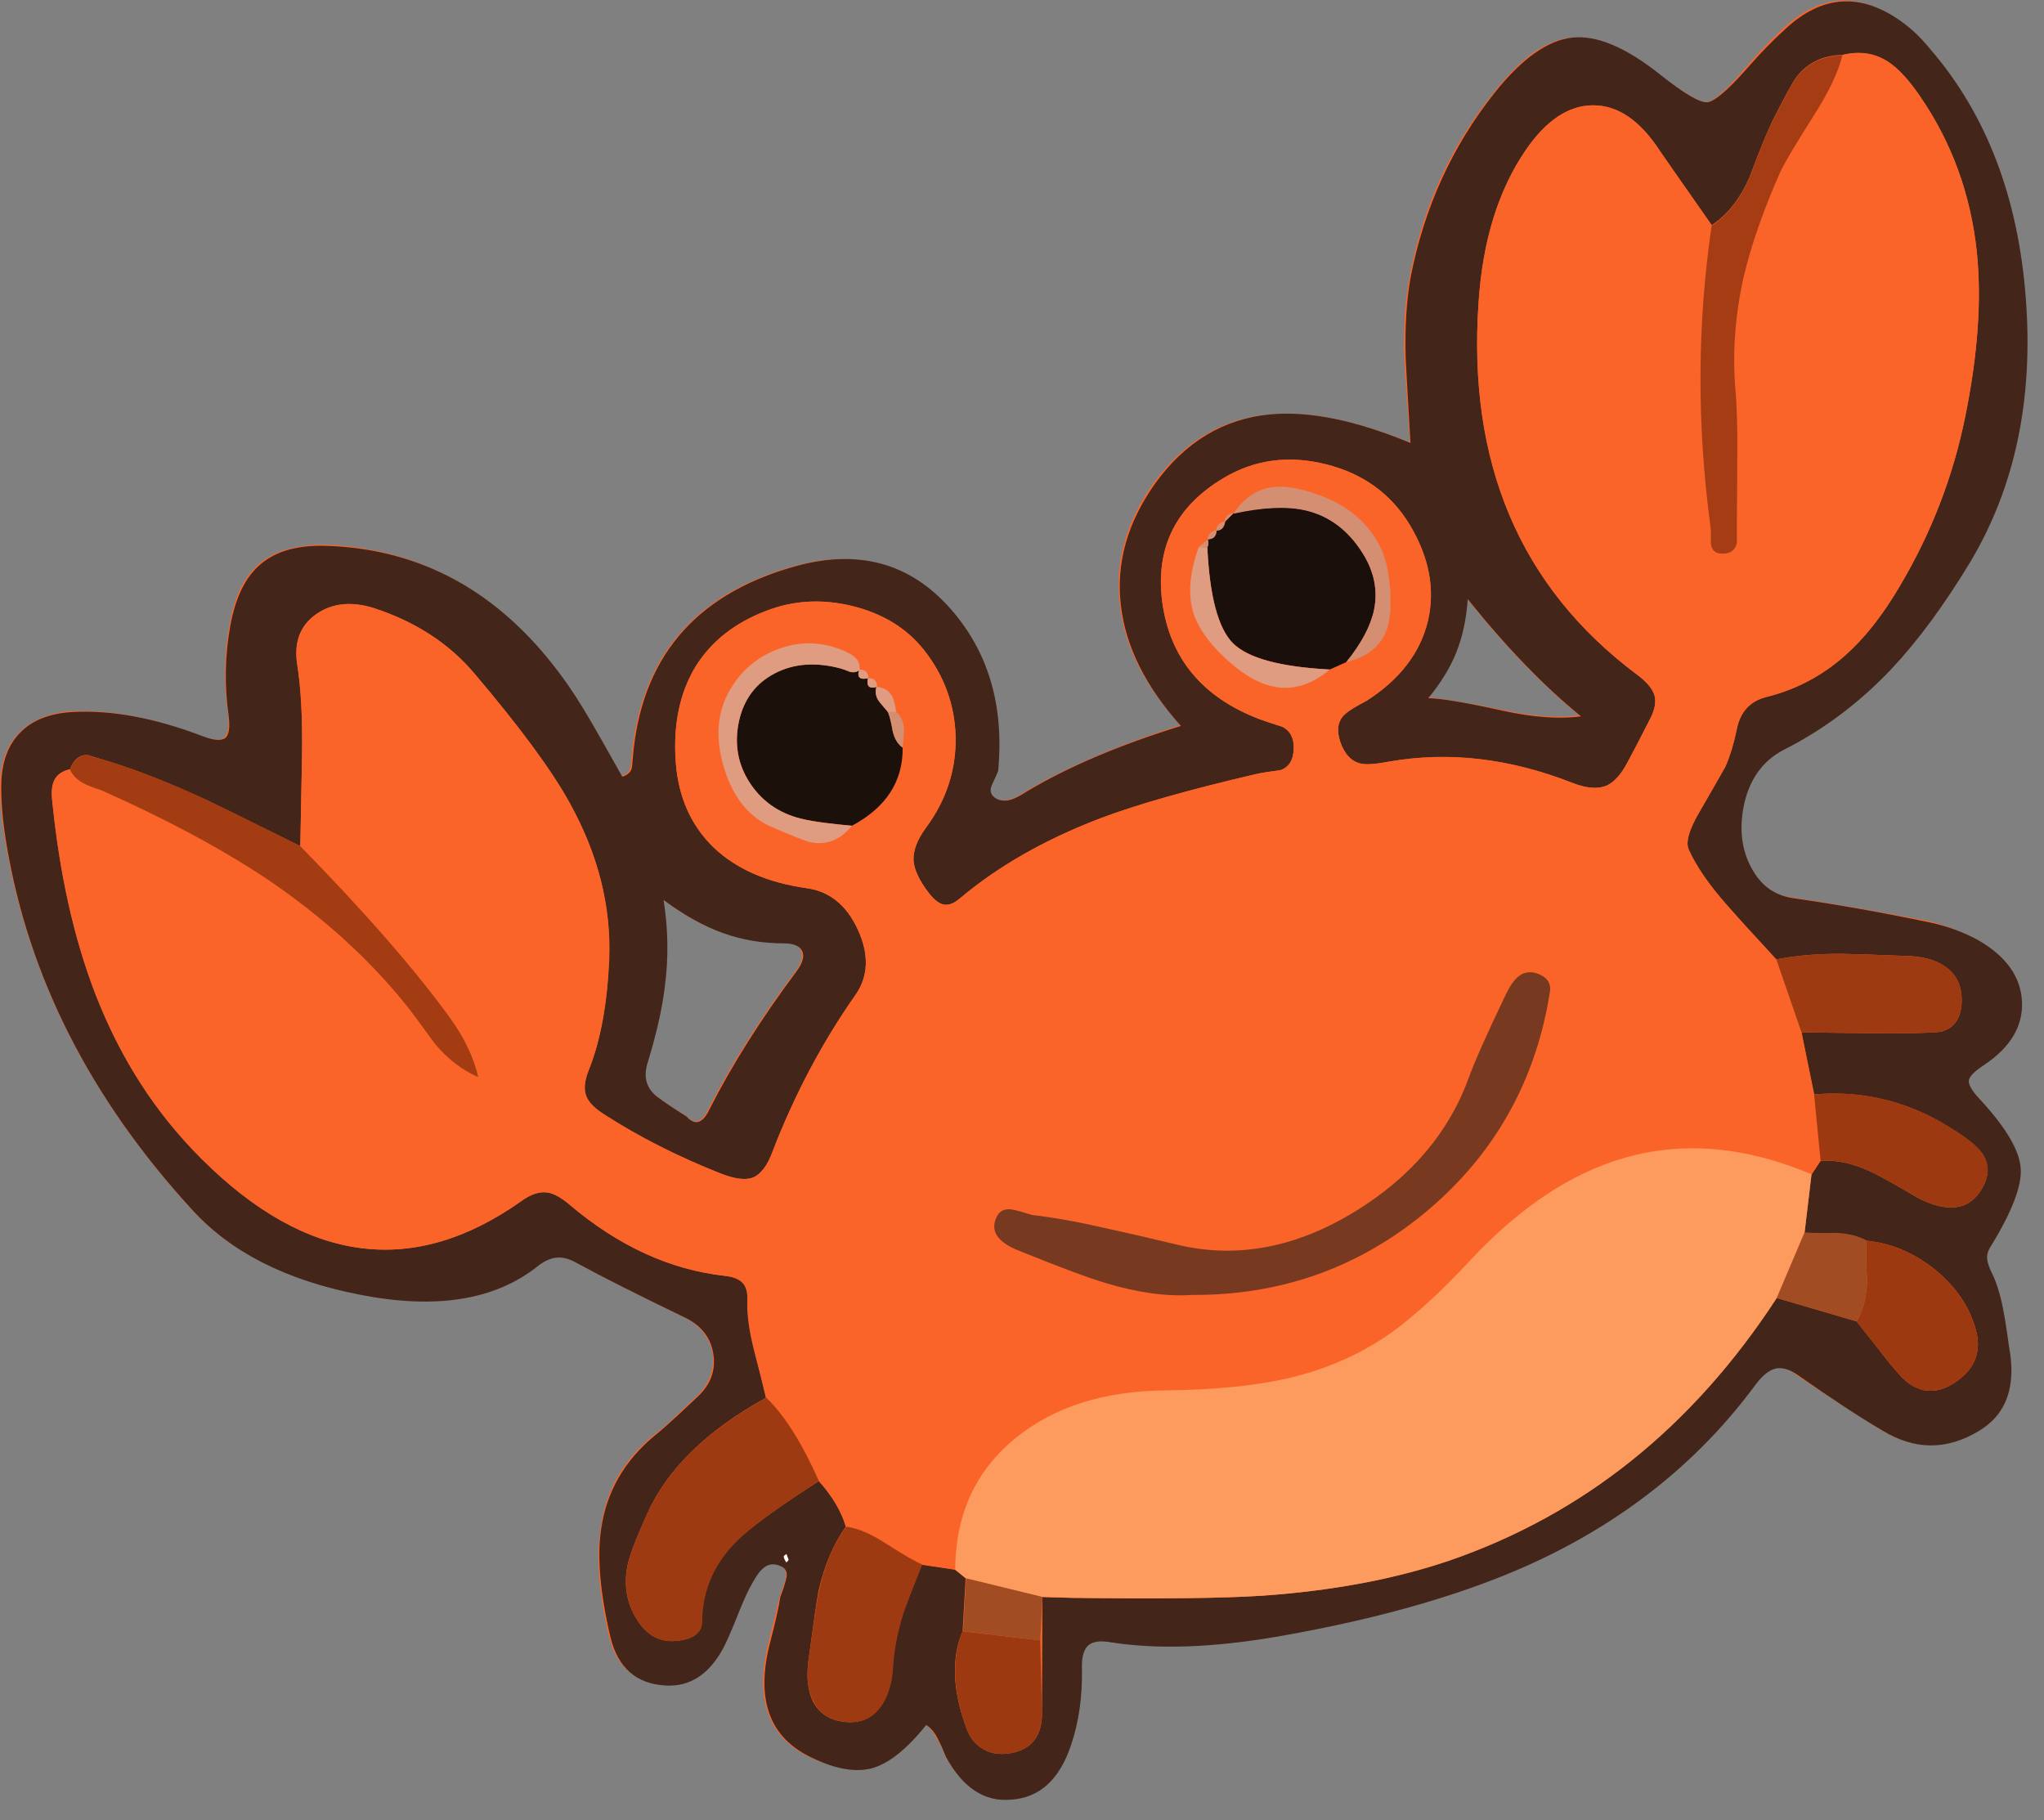
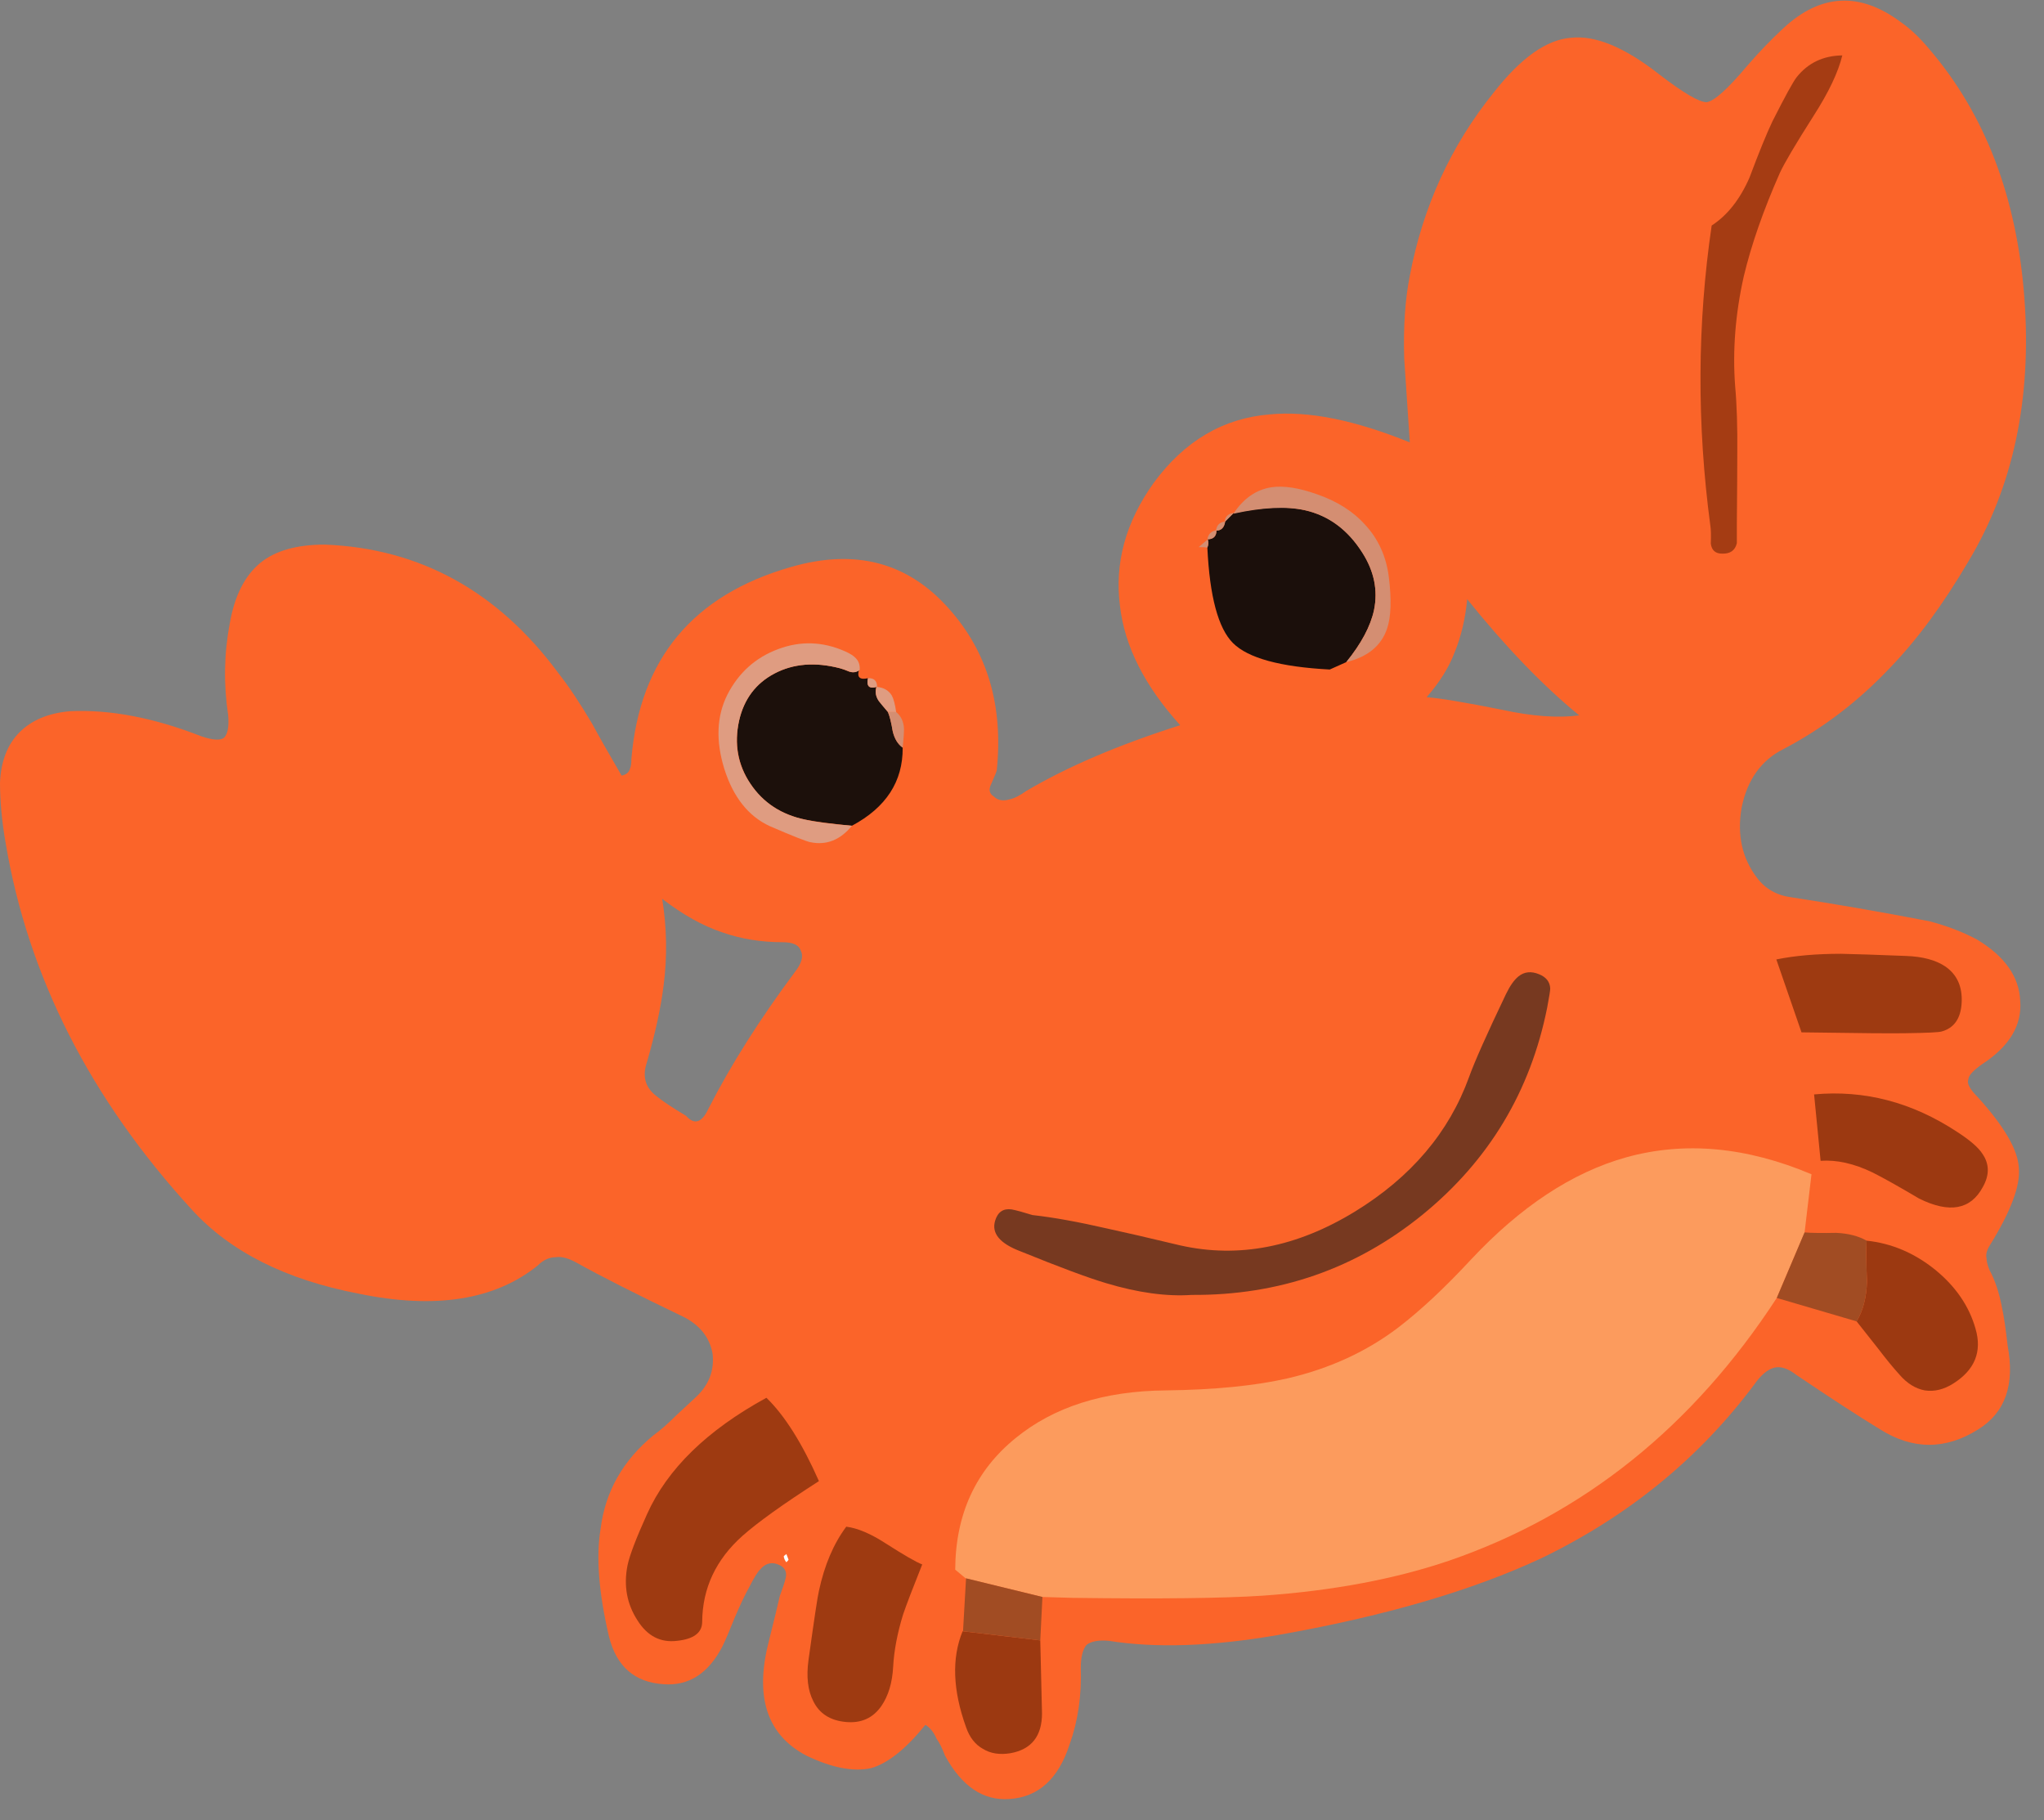
<svg xmlns="http://www.w3.org/2000/svg" xmlns:xlink="http://www.w3.org/1999/xlink" width="73" height="65" preserveAspectRatio="none">
  <rect width="100%" height="100%" fill="#808080" stroke="none" />
  <defs>
    <path id="a" fill="#FB6429" d="M67.5 23.85q1.45-1.5 2.8-3.8 2.4-4 2-9.4t-3.4-8.9q-.5-.6-1-.95-2.2-1.65-4.2.2-.65.6-1.3 1.35-1.05 1.25-1.45 1.3-.4 0-1.7-1-1.85-1.45-3.15-1.3-1.3.1-2.75 1.95-2.3 2.85-3 6.55-.25 1.25-.2 2.95 0 .05.2 3-2.95-1.2-5-1-2.5.2-4.15 2.45-1.5 2.1-1.2 4.4.25 2.15 2.15 4.25-3.3 1.05-5.5 2.35-.35.25-.6.3-.35.1-.55-.1-.25-.15-.1-.45.2-.45.2-.5.35-3.45-1.7-5.75-2.2-2.5-5.65-1.5-5.25 1.5-5.7 6.85 0 .25-.05.35-.05.2-.3.25-.7-1.2-1.05-1.85-.65-1.1-1.2-1.8-3.25-4.4-8.35-4.6-1.5 0-2.3.65-.85.7-1.1 2.2-.3 1.6-.05 3.25.05.6-.15.8-.2.15-.8-.05-2.55-1-4.7-.9-1.15.1-1.8.75t-.7 1.8q0 1 .2 2.15 1.2 7.15 6.65 13.1 2.05 2.25 5.95 3 4.1.85 6.4-1 .3-.3.65-.3.3-.05.75.2 1.25.7 3.85 1.95.85.45 1 1.3.1.9-.6 1.55l-.7.65q-.45.45-.8.7-1.65 1.35-1.9 3.35-.25 1.5.3 3.85.4 1.6 1.95 1.7 1.35.1 2.1-1.35.15-.3.45-1.05.3-.7.5-1.05.25-.5.4-.65.3-.35.7-.15.3.15.2.5-.05.2-.2.6-.1.45-.4 1.65-.75 2.95 1.35 4.05 1.35.65 2.3.45.9-.25 1.95-1.55.25.15.4.5.15.2.3.6.9 1.65 2.3 1.55 1.55-.1 2.15-1.95.45-1.25.4-2.75 0-.55.2-.8.25-.2.8-.15 2.5.4 6-.2 5.7-1 9.45-2.75 4.65-2.25 7.6-6.2.35-.5.7-.6t.8.25q1.85 1.25 3 1.95 1.75 1.1 3.5 0 1.45-.9 1.05-3-.1-.9-.2-1.35-.15-.8-.45-1.35-.1-.25-.1-.4-.05-.2.1-.45 1.15-1.85 1.05-2.8-.05-.95-1.45-2.5-.45-.45-.35-.65 0-.2.5-.55 1.45-.95 1.35-2.25-.05-1.3-1.55-2.2-.75-.4-1.7-.65-2.6-.5-4.9-.85-.8-.1-1.25-.7-.8-1.05-.55-2.5.3-1.5 1.5-2.1 2.1-1.1 3.8-2.9m-15.55-.55q.35-.85.45-1.9 2.05 2.55 4 4.15-1.15.15-2.75-.2-2-.4-2.7-.45.7-.8 1-1.6m-28.3 8.8q1.1.85 2.15 1.2 1 .35 2.15.35.55 0 .65.3.15.3-.2.75-1.9 2.55-3.1 4.9-.35.75-.8.25-.75-.45-1.05-.7-.6-.45-.35-1.2.45-1.55.6-2.75.2-1.55-.05-3.1" />
-     <path id="b" fill="#43251A" d="M751.3 290.45q-1.3-17.55-11-28.8-1.55-1.9-3.2-3.1-7.1-5.2-13.5.75-2.15 1.95-4.2 4.3-3.5 4-4.8 4.15-1.3.1-5.45-3.2-5.9-4.7-10.1-4.25-4.25.45-8.95 6.35-7.3 9.2-9.65 21.1-.75 4.05-.6 9.5 0 .25.55 9.75-9.4-3.9-16.1-3.3-8.1.75-13.3 7.95-4.85 6.8-3.95 14.15.85 7.05 6.9 13.8-10.65 3.3-17.75 7.55-1.15.75-1.85.95-1.1.3-1.85-.25t-.3-1.5q.7-1.5.7-1.6 1.05-11.2-5.45-18.6-7.1-8.1-18.25-4.85-17.05 4.9-18.4 22.1-.05.9-.15 1.2-.25.6-1.05.85-2.25-4-3.4-6-2.05-3.55-3.75-5.8-10.6-14.3-27-14.8-4.85-.15-7.5 2.1-2.6 2.15-3.5 7.05-.95 5.2-.2 10.45.25 2-.4 2.55-.7.5-2.55-.2-8.35-3.2-15.15-2.8-3.85.25-5.9 2.35-2.1 2.1-2.2 5.9-.05 3.1.6 6.95 3.8 22.95 21.4 42.15 6.65 7.3 19.2 9.75 13.25 2.65 20.65-3.3 1.1-.85 2.15-.95t2.35.65q4.1 2.25 12.5 6.3 2.8 1.4 3.2 4.25.4 2.8-1.9 4.9l-2.35 2.2q-1.45 1.35-2.45 2.15-5.35 4.4-6.25 10.9-.7 4.8 1.1 12.45 1.3 5.2 6.3 5.5 4.25.25 6.7-4.35.55-1.05 1.5-3.4.9-2.3 1.5-3.45.85-1.6 1.35-2.1 1-1.05 2.25-.45.95.4.6 1.55-.15.7-.65 2-.2 1.5-1.2 5.35-2.4 9.45 4.4 12.95 4.3 2.2 7.3 1.45 2.95-.8 6.3-5 .85.5 1.4 1.7.35.65.9 2 2.9 5.3 7.45 4.9 4.95-.3 6.95-6.3 1.35-4 1.25-8.85-.05-1.8.65-2.55.75-.75 2.55-.45 8.1 1.3 19.4-.65 18.35-3.2 30.4-8.95 15.15-7.25 24.6-20.05 1.15-1.55 2.25-1.85 1.15-.3 2.65.75 5.85 4.1 9.6 6.3 5.7 3.55 11.35.05 4.65-2.85 3.35-9.7-.4-2.95-.7-4.4-.5-2.55-1.4-4.3-.35-.8-.4-1.25-.1-.75.35-1.45 3.75-6.1 3.5-9.1-.2-3.1-4.8-8.05-1.35-1.45-1.15-2.15.15-.65 1.75-1.7 4.55-3.05 4.35-7.3t-5-7.05q-2.55-1.4-5.55-2.05-8.4-1.75-15.75-2.8-2.55-.35-4.1-2.3-2.55-3.4-1.7-8.1.9-4.8 4.75-6.75 6.8-3.45 12.3-9.25 4.6-4.9 9.1-12.35 7.7-12.9 6.4-30.25m-21.15-28.15q2.95-.7 5.3.8 1.7 1.1 3.65 3.95 5.5 8 6.55 18 .85 8.2-1.35 19-2.1 10.3-7.55 19.5-2.95 5-6.3 7.95-3.95 3.5-9 4.75-2.85.7-3.45 3.7-.5 2.5-1.3 4.3-.05.15-3 5.25-1.8 3.05-1.25 4.35 1.3 2.9 4.55 6.55 1.8 2.05 5.55 6.1 3.2-.65 7.45-.65 2.5.05 7.45.25 2.85.05 4.5 1.2 2.05 1.35 1.95 4.2-.15 2.7-2.3 3.3-.5.15-4.2.2-1.95.05-11.95-.1l1.45 7.15q8.85-.75 16.4 4.3 2.25 1.45 3 2.55 1.15 1.75.05 3.8-2.1 3.95-7.35 1.35-3.55-2.1-5.35-3-3.2-1.55-6-1.35l-1.05 1.6-.8 6.7q1.2.05 3.65.05 2.1.1 3.5.85 4.3.45 7.9 3.35 3.55 2.9 4.65 6.8 1.15 3.95-2.55 6.3-1.65 1.05-3.25.8-1.65-.3-2.95-1.8-1.05-1.15-2.5-3.05l-2.45-3.1-9.2-2.7q-14.5 22.25-37.7 30.25-9.4 3.2-21.55 4.05-6.8.45-21.9.25l-3.45-.1-.05 13.4q0 3.95-3.65 4.6-1.85.3-3.15-.5-1.35-.75-1.95-2.5-2.35-6.45-.4-11.05l.35-6.15-1.25-.95-3.8-.6q-1.6 4-2.2 5.75-1 3.25-1.15 6.05-.15 2.75-1.35 4.5-1.45 2.1-4.1 1.85t-3.75-2.4q-.9-1.9-.5-4.75.9-6.7 1.15-7.95 1-4.4 3.15-7.4-.75-2.6-3.1-5.25-6.2 3.95-8.85 6.3-4.6 4.05-4.65 9.9 0 1.9-2.85 2.2t-4.55-2.35q-1.85-2.85-1.15-6.35.35-1.7 2.25-5.9 3.45-7.75 13.7-13.4-.1-.6-1.4-5.55-.85-3.4-.75-5.7.05-1.35-.55-2-.65-.65-2.05-.8-9.45-1.05-17.9-8.2-1.45-1.25-2.55-1.4-1.35-.2-3 1-18.65 13.2-36.75-4.8-8-7.9-12.35-19.15-3.65-9.55-4.95-22.4-.25-2.9 2.05-3.4.65-1.7 2.05-1.65.15.05 2.45.75 5.05 1.55 11.25 4.45 2.25 1.05 10.8 5.3 0-.6.2-10.45.1-6.3-.55-10.45-.6-3.85 2.15-5.8t6.65-.7q7.15 2.25 11.6 7.5 7.95 9.4 11 14.95 4.9 8.85 4.5 18-.25 7.55-2.3 12.7-.8 1.85-.3 3.05.4 1.1 2.1 2.15 6.05 3.85 13.35 6.75 2.4.95 3.7.5 1.4-.55 2.3-3 3.8-9.85 9.55-18.05 2.25-3.2.3-7.5-1.95-4.25-5.85-4.8-6.85-.95-10.8-4.75-3.9-3.75-4.35-9.8-.45-6.35 2.2-10.85 2.7-4.45 8.2-6.55 4.75-1.85 10-.55 5.2 1.3 8.2 5.05 3.5 4.45 3.65 10 .1 5.7-3.4 10.45-1.55 2.1-1.45 3.85.15 1.55 1.65 3.55.9 1.2 1.7 1.45.9.25 1.95-.65 6.65-5.6 16.2-9.25 6.35-2.4 17.95-5.1.85-.2 2.8-.45 1.5-.5 1.55-2.5.05-1.8-1.3-2.5-1.75-.55-2.7-.9-9.85-3.8-11.15-13.5-1.2-9.3 7.05-14.25 5.35-3.2 11.8-1.6 6.4 1.6 9.65 6.95 3.4 5.65 2.1 11.15-1.35 5.5-7.05 9.15-1.9.95-2.55 1.6-1.15 1.1-.5 3.1.75 2.2 2.4 2.55.9.2 3.3-.25 10.2-1.8 21 2.45 2.45.95 3.95.35 1.35-.6 2.45-2.7.9-1.65 2.55-4.9.9-1.7.55-2.85t-2.05-2.4q-20.15-15.1-18.2-42.9.7-10.55 5.4-17.45 3.55-5.2 7.8-5.2t7.65 5.2q.4.6 6 8.6 2.7-1.75 4.35-5.5 1.65-4.4 2.65-6.5 2.2-4.35 2.8-5.1 1.95-2.45 5.25-2.5m-30.1 76.2q-3.75.5-9-.65-6.35-1.4-8.6-1.45 2.15-2.6 3.2-5.2 1.1-2.7 1.35-6.2 6.7 8.35 13.05 13.5m-105.7 21.15q3.55 2.65 6.95 3.85 3.25 1.15 6.9 1.15 1.75 0 2.15.95.35.9-.7 2.3-6.15 8.25-10.05 15.95-1.15 2.35-2.6.75-2.3-1.45-3.35-2.25-1.9-1.45-1.15-3.9 1.55-5.05 2-8.85.65-4.95-.15-9.95m13.85 75.7q-.05-.1.3-.35l.25.65q.05.05-.25.35z" />
    <path id="c" fill="#FB6429" d="M745.65 285q-1.05-9.95-6.55-17.95-1.95-2.85-3.65-3.95-2.3-1.55-5.3-.8-.75 2.9-3.3 6.95-3.15 4.95-3.9 6.6-2.85 6.45-4.15 11.9-1.45 6.45-1 12.6.25 3.3.25 7.95 0 2.65-.05 7.95v2.25q-.3 1.25-1.7 1.2-1.15 0-1.3-1.15 0-1.4-.1-2.05-2.3-17.65.2-34.6-5.5-7.85-6-8.6-3.4-5.2-7.65-5.2t-7.8 5.2q-4.7 6.9-5.4 17.45-1.95 27.8 18.2 42.9 1.7 1.25 2.05 2.4t-.55 2.85q-1.65 3.25-2.55 4.9-1.1 2.1-2.45 2.7-1.5.6-3.9-.35-10.75-4.2-21.05-2.45-2.35.45-3.25.25-1.7-.35-2.45-2.55-.65-2 .5-3.1.65-.6 2.55-1.6 5.7-3.65 7.05-9.15 1.3-5.5-2.1-11.15-3.25-5.35-9.65-6.95-6.45-1.6-11.8 1.6-8.25 4.9-7.05 14.25 1.3 9.7 11.15 13.5.95.35 2.7.9 1.35.7 1.3 2.5-.05 2-1.55 2.5-1.95.25-2.8.45-11.6 2.7-17.95 5.1-9.55 3.65-16.2 9.25-1.05.9-1.95.65-.8-.25-1.7-1.45-1.5-2-1.65-3.55-.1-1.75 1.45-3.85 3.5-4.75 3.4-10.45-.15-5.55-3.65-10-2.95-3.75-8.2-5.05t-10 .55q-5.5 2.1-8.2 6.55-2.65 4.5-2.2 10.85.45 6.05 4.35 9.85 3.95 3.75 10.8 4.7 3.9.55 5.85 4.8 1.95 4.3-.3 7.5-5.75 8.2-9.55 18.05-.9 2.45-2.3 3-1.3.45-3.7-.5-7.35-2.9-13.3-6.75-1.7-1.05-2.15-2.15-.45-1.15.3-3.05 2-5.05 2.35-12.7.35-9.15-4.55-18-3.05-5.6-11-14.95-4.35-5.15-11.6-7.55-3.9-1.2-6.65.75t-2.15 5.8q.65 4.15.55 10.45-.2 9.85-.2 10.45 11.15 11.4 17.25 19.9 2.5 3.4 3.25 6.7-2.8-1.2-5.05-3.85-2.2-3.1-3.35-4.5-6.55-8.1-16-14.5-7.85-5.25-19.05-10.15-1.4-.5-2.05-.85-1.15-.6-1.55-1.6-1.35.3-1.8 1.25-.4.8-.25 2.2 1.25 12.8 5 22.4 4.3 11.15 12.3 19.1 18.1 18 36.75 4.8 1.65-1.2 3-1 1.1.15 2.6 1.4 8.4 7.15 17.85 8.2 1.45.15 2.05.8.65.65.6 2-.1 2.35.75 5.7 1.25 5.1 1.35 5.55 1.9 1.8 3.5 4.5 1.1 1.8 2.6 5.1 2.35 2.65 3.1 5.25 2 .25 4.55 1.9 3.3 2.1 4.25 2.5l3.8.55q.05-9.55 6.95-15.15 6.6-5.4 17.3-5.5 8.45-.1 14.1-1.4 7.25-1.7 12.7-5.85 3.95-3.05 8.3-7.8 8.6-9.2 17.95-11.8 10.1-2.8 21.35 1.95l1.05-1.55-.75-7.7-1.45-7.1-2.9-8.4q-3.75-4.05-5.55-6.1-3.25-3.65-4.55-6.6-.55-1.25 1.25-4.3 2.9-5.05 3-5.25.75-1.75 1.3-4.3.6-3 3.45-3.7 5.05-1.25 9-4.75 3.4-3 6.3-8 5.45-9.1 7.55-19.5 2.2-10.75 1.35-19M658 317.05q.118-.879 1-1 .074-.846 1-1 1.774-2.554 4.4-2.95 2.15-.3 5.2.75 7.45 2.6 8.3 9.55.5 3.95-.2 5.95-1 3-4.7 3.85l-1.9.9q-5.25 4.35-11-.4-3.8-3.15-4.7-6.3-.95-3.15.6-7.45l1-.85q.146-.877 1-1.05m16 78.5q9.7-5.95 13.15-15.5.8-2.35 4.25-9.55 1.45-3.25 3.8-2.3 1.25.5 1.3 1.65 0 .35-.35 2.2-2.85 14.5-14.3 23.85-11.55 9.35-26.65 9.25-4.35.3-9.9-1.35-3.1-.9-9.9-3.7-3.5-1.35-2.85-3.5.45-1.45 1.9-1.25.8.1 2.4.6 3.6.45 8.55 1.55 2.85.65 8.45 1.95 10.05 2.25 20.15-3.9m-66.45-64.8q3.9-1.45 7.75.25.9.4 1.2.8.486.486.45 1.3.974.026 1 1 .98-.023 1 1 1.161.168 1.7 1 .3.6.5 1.9.85.7.9 1.95 0 .7-.15 2.15.05 5.9-5.85 9-2 2.45-4.75 1.95-.85-.15-4.65-1.9-3.75-1.7-5.3-6.6-1.5-4.85.4-8.55 1.95-3.85 5.8-5.25m11.4 4.4v-.05h-.05zm-2-2v-.05h-.05zm41.1-16.1H658v.05z" />
    <path id="d" fill="#FC9B5D" d="M726.6 391.25q-11.25-4.75-21.35-1.95-9.3 2.6-17.9 11.8-4.5 4.85-8.35 7.8-5.45 4.15-12.7 5.85-5.65 1.3-14.1 1.4-10.7.1-17.3 5.5-6.9 5.6-6.95 15.15l1.2 1 8.85 2.15 3.45.1q15.1.2 21.9-.25 12.15-.85 21.55-4.05 23.2-8 37.7-30.25l3.2-7.5z" />
    <path id="e" fill="#9E3A11" d="M606.2 417q-10.25 5.6-13.75 13.4-1.9 4.2-2.25 5.9-.7 3.5 1.15 6.35 1.7 2.7 4.55 2.35 2.9-.3 2.9-2.2.05-5.8 4.65-9.9 2.65-2.35 8.8-6.3-2.9-6.55-6.05-9.6" />
    <path id="f" fill="#A53C13" d="M724.9 264.85q-.6.75-2.8 5.1-1 2.1-2.65 6.5-1.65 3.75-4.35 5.5-2.5 17-.15 34.6.1.6.05 2.05.15 1.15 1.3 1.15 1.4.05 1.7-1.2v-2.25q.05-5.3.05-7.95.05-4.7-.25-7.95-.45-6.15 1-12.6 1.3-5.45 4.15-11.9.75-1.65 3.9-6.6 2.6-4.05 3.3-6.95-3.3.05-5.25 2.5" />
-     <path id="g" fill="#A33C13" d="M530.5 343.7q-2.4-.7-2.5-.75-1.35-.05-2.05 1.65.45 1 1.55 1.6.65.35 2.05.8 11.25 5 19.05 10.2 9.5 6.4 16.05 14.5 1.1 1.4 3.35 4.5 2.2 2.65 5 3.85-.75-3.3-3.2-6.75-6.05-8.35-17.3-19.85-9-4.5-10.8-5.35-6.2-2.85-11.2-4.4" />
    <path id="h" fill="#9E3A11" d="M615.4 431.85q-2.2 2.95-3.15 7.4-.2.75-1.2 7.95-.4 2.9.55 4.75 1.05 2.15 3.75 2.4 2.65.25 4.1-1.85 1.2-1.75 1.35-4.5.15-2.8 1.15-6.05.6-1.75 2.2-5.75-1.05-.4-4.25-2.45-2.55-1.65-4.5-1.9" />
    <path id="i" fill="#9E3A11" d="m722.55 366.5 2.9 8.4q10 .15 12 .1 3.65-.05 4.15-.2 2.15-.6 2.3-3.3.15-2.8-1.9-4.2-1.65-1.1-4.5-1.2-5-.2-7.5-.25-4.25 0-7.45.65" />
    <path id="j" fill="#9C3911" d="m726.9 382.05.75 7.65q2.8-.2 6 1.35 1.8.9 5.35 3 5.25 2.6 7.35-1.35 1.15-2.05-.05-3.8-.7-1.1-2.95-2.55-7.75-5.1-16.45-4.3" />
    <path id="k" fill="#9C3911" d="M732.95 398.9q-.1 1.55.05 4.7-.1 2.8-1.2 4.6l2.45 3.1q1.45 1.9 2.5 3.05 1.3 1.5 2.9 1.8 1.65.25 3.3-.8 3.7-2.35 2.55-6.3-1.1-3.9-4.65-6.8-3.6-2.9-7.9-3.35" />
    <path id="l" fill="#9C3911" d="m637.75 444.95-8.95-1.05q-1.9 4.65.4 11.05.6 1.75 1.95 2.5 1.3.8 3.15.5 3.65-.65 3.65-4.6z" />
    <path id="m" fill="#A14C23" d="M732.95 398.9q-1.4-.8-3.5-.9-2.45.05-3.65-.05l-3.2 7.55 9.2 2.7q1.1-1.8 1.2-4.6-.15-3.15-.05-4.7" />
    <path id="n" fill="#A14C23" d="m637.75 444.95.25-5-8.8-2.15-.35 6.1z" />
    <path id="o" fill="#FDFDFD" d="M608.5 435q-.35.25-.3.3.05.35.3.65.25-.25.25-.3z" />
    <path id="p" fill="#773920" d="M687.15 380.05q-3.45 9.55-13.15 15.5-10.05 6.15-20.1 3.9-5.65-1.35-8.45-1.95-5-1.15-8.6-1.55-1.6-.5-2.4-.65-1.45-.2-1.9 1.3-.65 2.15 2.85 3.5 6.9 2.8 9.95 3.7 5.5 1.65 9.85 1.35 15.1.1 26.6-9.25 11.45-9.35 14.35-23.85.35-1.85.35-2.2-.05-1.15-1.3-1.65-1.35-.55-2.35.25-.75.6-1.45 2.05-3.3 6.9-4.25 9.55" />
    <path id="q" fill="#1B0F0B" d="M657 318.1h.05q.007-.025 0-.05zm17.85 1.5q-2.5-3.95-6.6-4.85-3.2-.75-8.25.35l-.95.95q-.146 1.02-1 1.05-.024.969-1 1 .141.52-.05.95.4 8.45 2.95 11 2.6 2.6 11.15 3.05l1.9-.85q2.6-3.2 3.2-6 .7-3.4-1.35-6.65" />
    <path id="r" fill="#1C100B" d="M618.9 335.05q-.012.035-.05.05.063.011.1 0zm-2.05-1.85q-.499.335-1.1.15-.7-.3-1.1-.4-4.25-1.1-7.5.6t-4.1 5.45q-.85 4 1.3 7.25 2.2 3.3 6.35 4.15 1.75.35 5.35.7 5.9-3.15 5.85-9-.85-.6-1.15-1.9-.25-1.5-.55-2.2-.7-.85-1.05-1.3-.527-.767-.3-1.6-1.242.361-.95-1-1.382.313-1.05-.9" />
    <path id="s" fill="#DF9C81" d="M616.95 333.15q.05-.85-.45-1.35-.35-.4-1.25-.8-3.85-1.7-7.7-.25-3.9 1.45-5.85 5.25-1.85 3.7-.35 8.55 1.55 4.9 5.25 6.6 4.05 1.75 4.7 1.85 2.75.55 4.75-1.9-3.6-.3-5.35-.7-4.15-.85-6.35-4.15-2.2-3.25-1.3-7.25.85-3.75 4.1-5.45t7.5-.6q.4.1 1.15.4.65.2 1.15-.2" />
    <path id="t" fill="#D48E72" d="M668.25 314.75q4.1.95 6.6 4.9 2.05 3.2 1.35 6.6-.6 2.8-3.2 6 3.7-.9 4.7-3.85.7-2.05.2-6-.45-3.5-2.7-5.95-2.1-2.35-5.6-3.55-3.1-1.1-5.2-.8-2.65.4-4.4 3.05 5-1.1 8.25-.4" />
-     <path id="u" fill="#DF9C81" d="M657 319.05q-.3-.05-1-.05-1.55 4.35-.65 7.45.95 3.1 4.75 6.25 5.8 4.8 11 .4-8.55-.45-11.15-3-2.55-2.6-2.95-11.05" />
    <path id="v" fill="#D48E72" d="M621.9 342.1q.15-1.45.15-2.15-.05-1.25-.9-1.95h-.95q.3.7.55 2.2.3 1.3 1.15 1.9" />
    <path id="w" fill="#DF9C81" d="M621.15 338q-.2-1.35-.5-1.9-.55-.9-1.75-1-.3.85.25 1.65.35.45 1.05 1.25z" />
    <path id="x" fill="#D48E72" d="M660.05 315.05q-1 .15-1.05 1.05z" />
    <path id="y" fill="#D48E72" d="M659.05 316.05q-.95.1-1.05 1.05.9 0 1.05-1.05" />
    <path id="z" fill="#D48E72" d="M658.05 317.05q-.9.15-1.05 1.05 1.05 0 1.05-1.05" />
    <path id="A" fill="#D48E72" d="M657 319.05q.2-.45.05-.95l-1.05.9q.7 0 1 .05" />
-     <path id="B" fill="#DF9C81" d="M617.95 334.1q0-1-1.05-1-.45 1.35 1.05 1" />
    <path id="C" fill="#DF9C81" d="M618.95 335.1q0-1.05-1.05-1-.3 1.4 1.05 1" />
  </defs>
  <use xlink:href="#a" />
  <use xlink:href="#b" transform="matrix(.31 0 0 .31 -160.55 -79.35)" />
  <use xlink:href="#c" transform="matrix(.31 0 0 .31 -160.55 -79.35)" />
  <use xlink:href="#d" transform="matrix(.31 0 0 .31 -160.55 -79.35)" />
  <use xlink:href="#e" transform="matrix(.31 0 0 .31 -160.55 -79.35)" />
  <use xlink:href="#f" transform="matrix(.31 0 0 .31 -160.55 -79.35)" />
  <use xlink:href="#g" transform="matrix(.31 0 0 .31 -160.55 -79.35)" />
  <use xlink:href="#h" transform="matrix(.31 0 0 .31 -160.55 -79.35)" />
  <use xlink:href="#i" transform="matrix(.31 0 0 .31 -160.55 -79.35)" />
  <use xlink:href="#j" transform="matrix(.31 0 0 .31 -160.55 -79.35)" />
  <use xlink:href="#k" transform="matrix(.31 0 0 .31 -160.55 -79.35)" />
  <use xlink:href="#l" transform="matrix(.31 0 0 .31 -160.55 -79.35)" />
  <use xlink:href="#m" transform="matrix(.31 0 0 .31 -160.55 -79.35)" />
  <use xlink:href="#n" transform="matrix(.31 0 0 .31 -160.55 -79.35)" />
  <use xlink:href="#o" transform="matrix(.31 0 0 .31 -160.55 -79.35)" />
  <use xlink:href="#p" transform="matrix(.31 0 0 .31 -160.55 -79.35)" />
  <use xlink:href="#q" transform="matrix(.31 0 0 .31 -160.55 -79.35)" />
  <use xlink:href="#r" transform="matrix(.31 0 0 .31 -160.55 -79.35)" />
  <use xlink:href="#s" transform="matrix(.31 0 0 .31 -160.55 -79.35)" />
  <use xlink:href="#t" transform="matrix(.31 0 0 .31 -160.55 -79.35)" />
  <use xlink:href="#u" transform="matrix(.31 0 0 .31 -160.55 -79.35)" />
  <use xlink:href="#v" transform="matrix(.31 0 0 .31 -160.55 -79.35)" />
  <use xlink:href="#w" transform="matrix(.31 0 0 .31 -160.55 -79.35)" />
  <use xlink:href="#x" transform="matrix(.31 0 0 .31 -160.55 -79.35)" />
  <use xlink:href="#y" transform="matrix(.31 0 0 .31 -160.55 -79.35)" />
  <use xlink:href="#z" transform="matrix(.31 0 0 .31 -160.55 -79.35)" />
  <use xlink:href="#A" transform="matrix(.31 0 0 .31 -160.55 -79.35)" />
  <use xlink:href="#B" transform="matrix(.31 0 0 .31 -160.55 -79.35)" />
  <use xlink:href="#C" transform="matrix(.31 0 0 .31 -160.55 -79.35)" />
</svg>